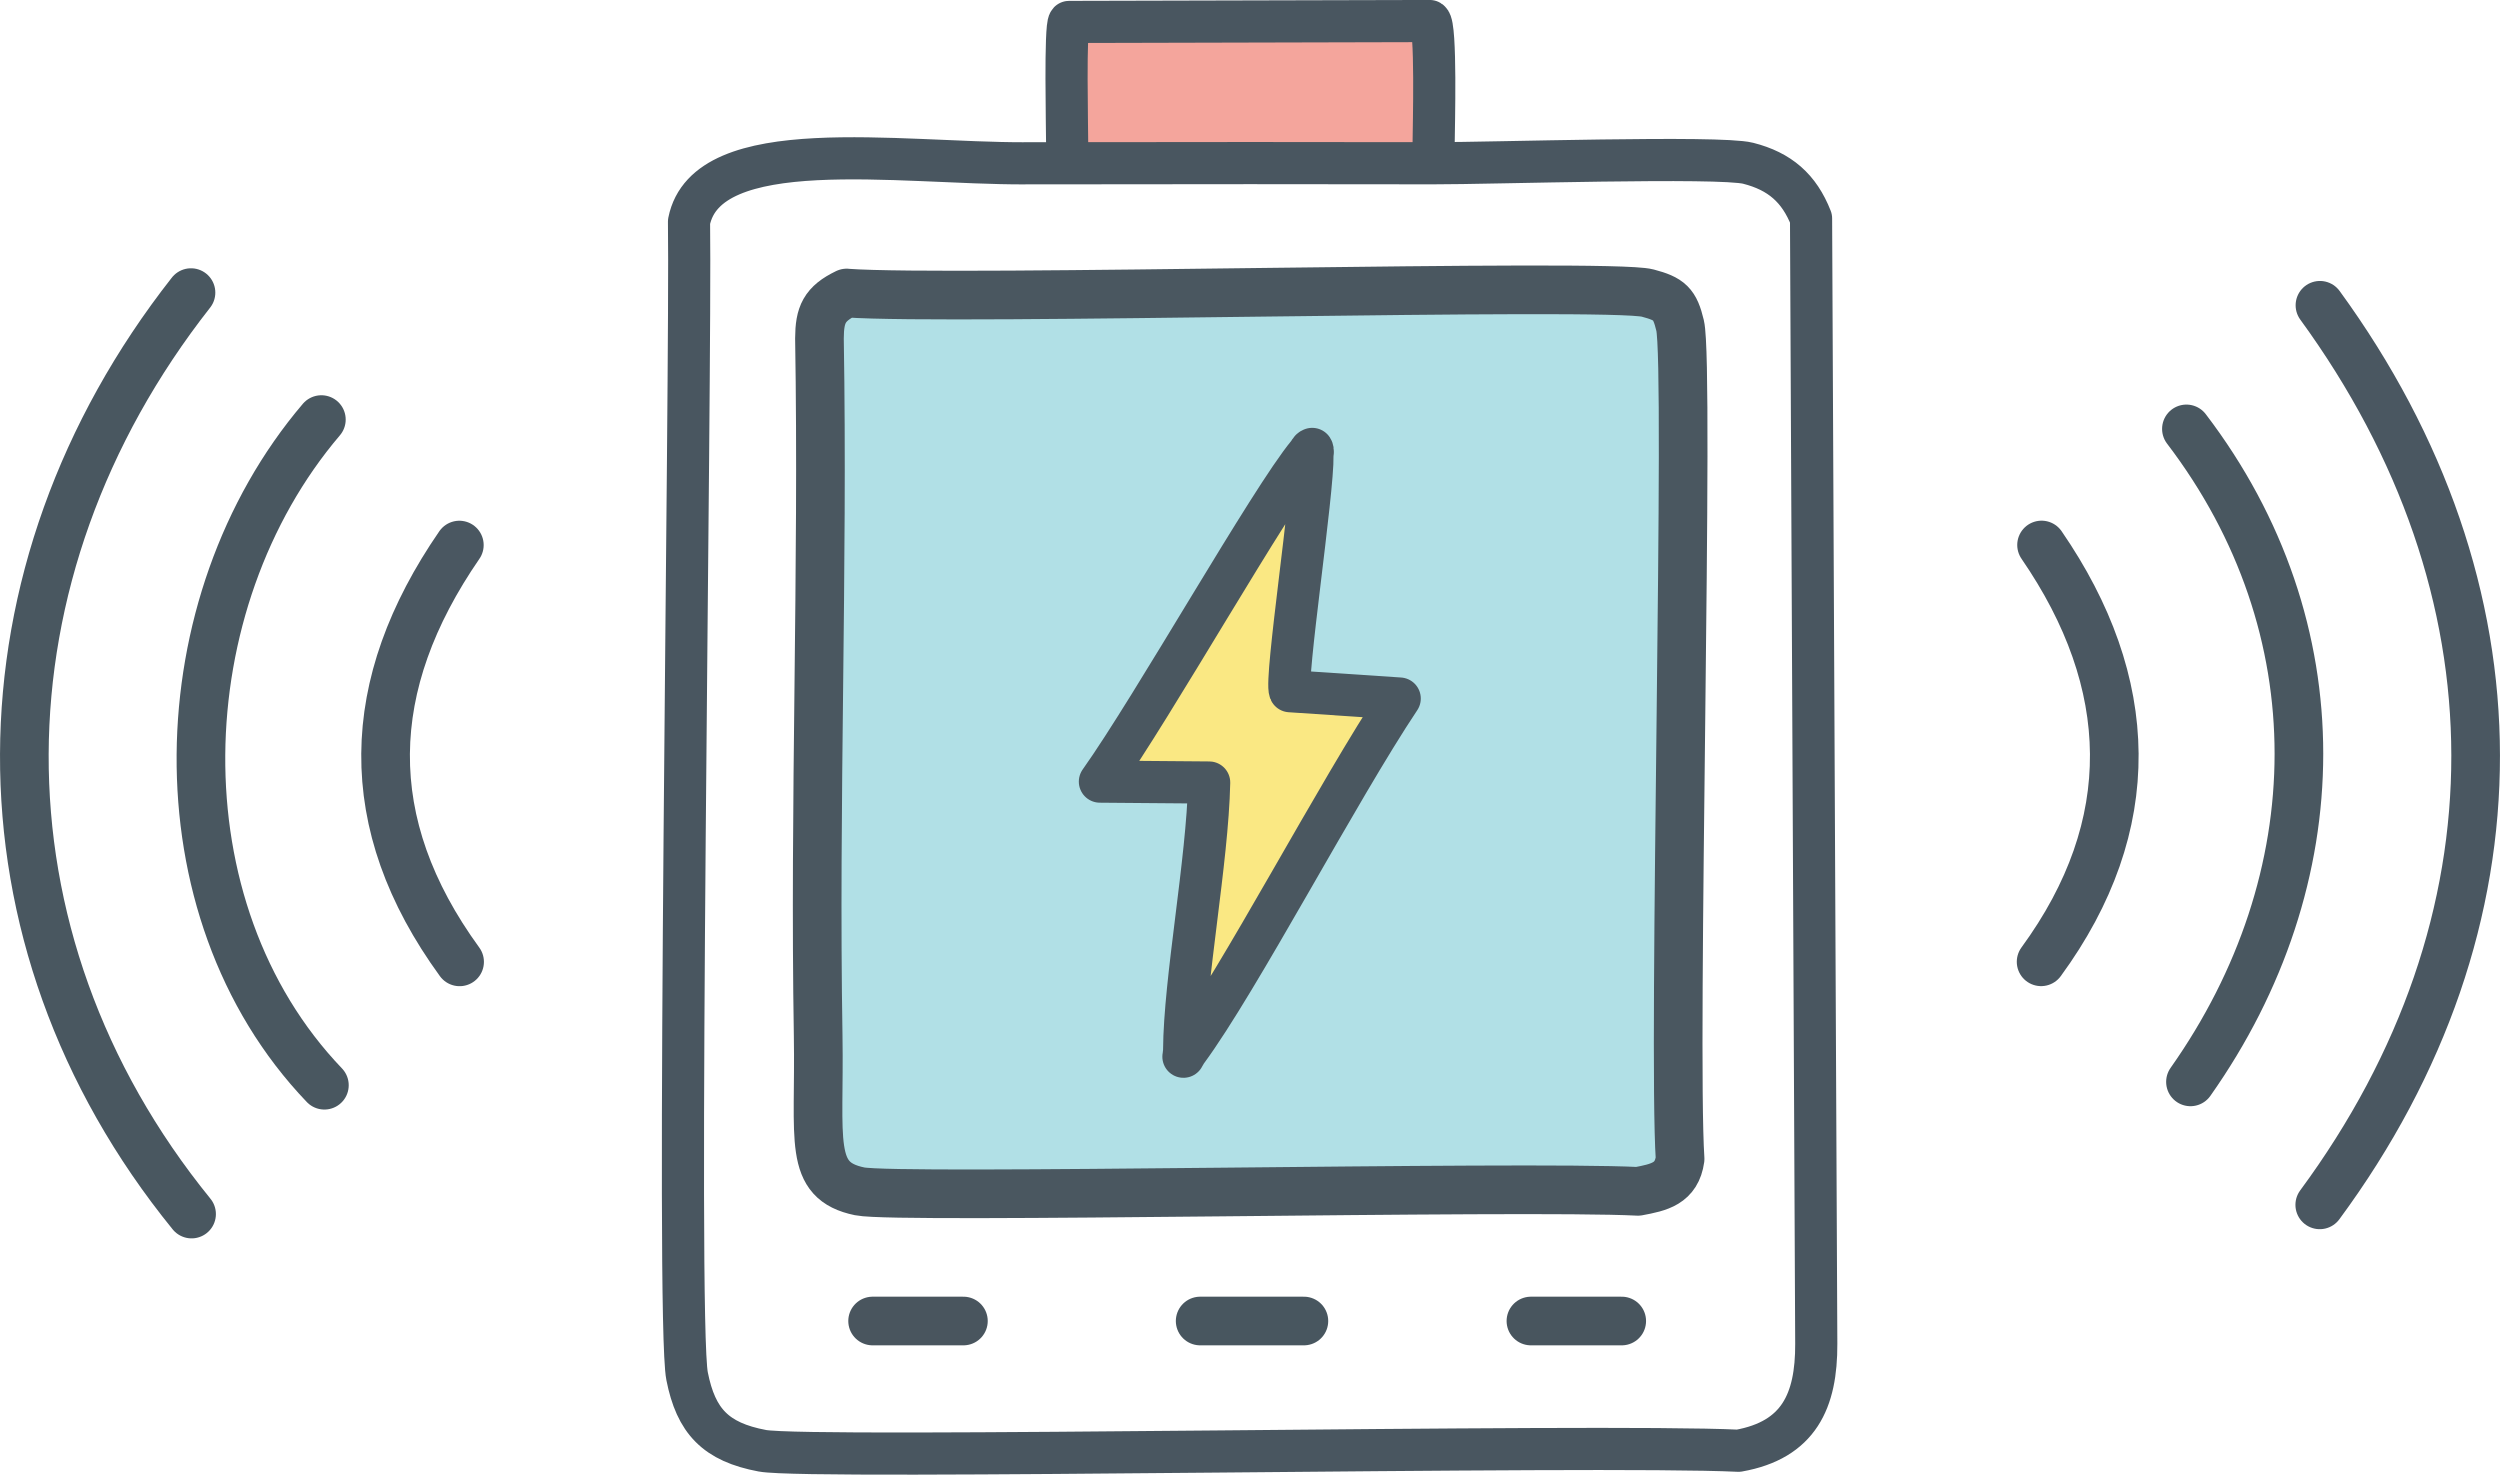
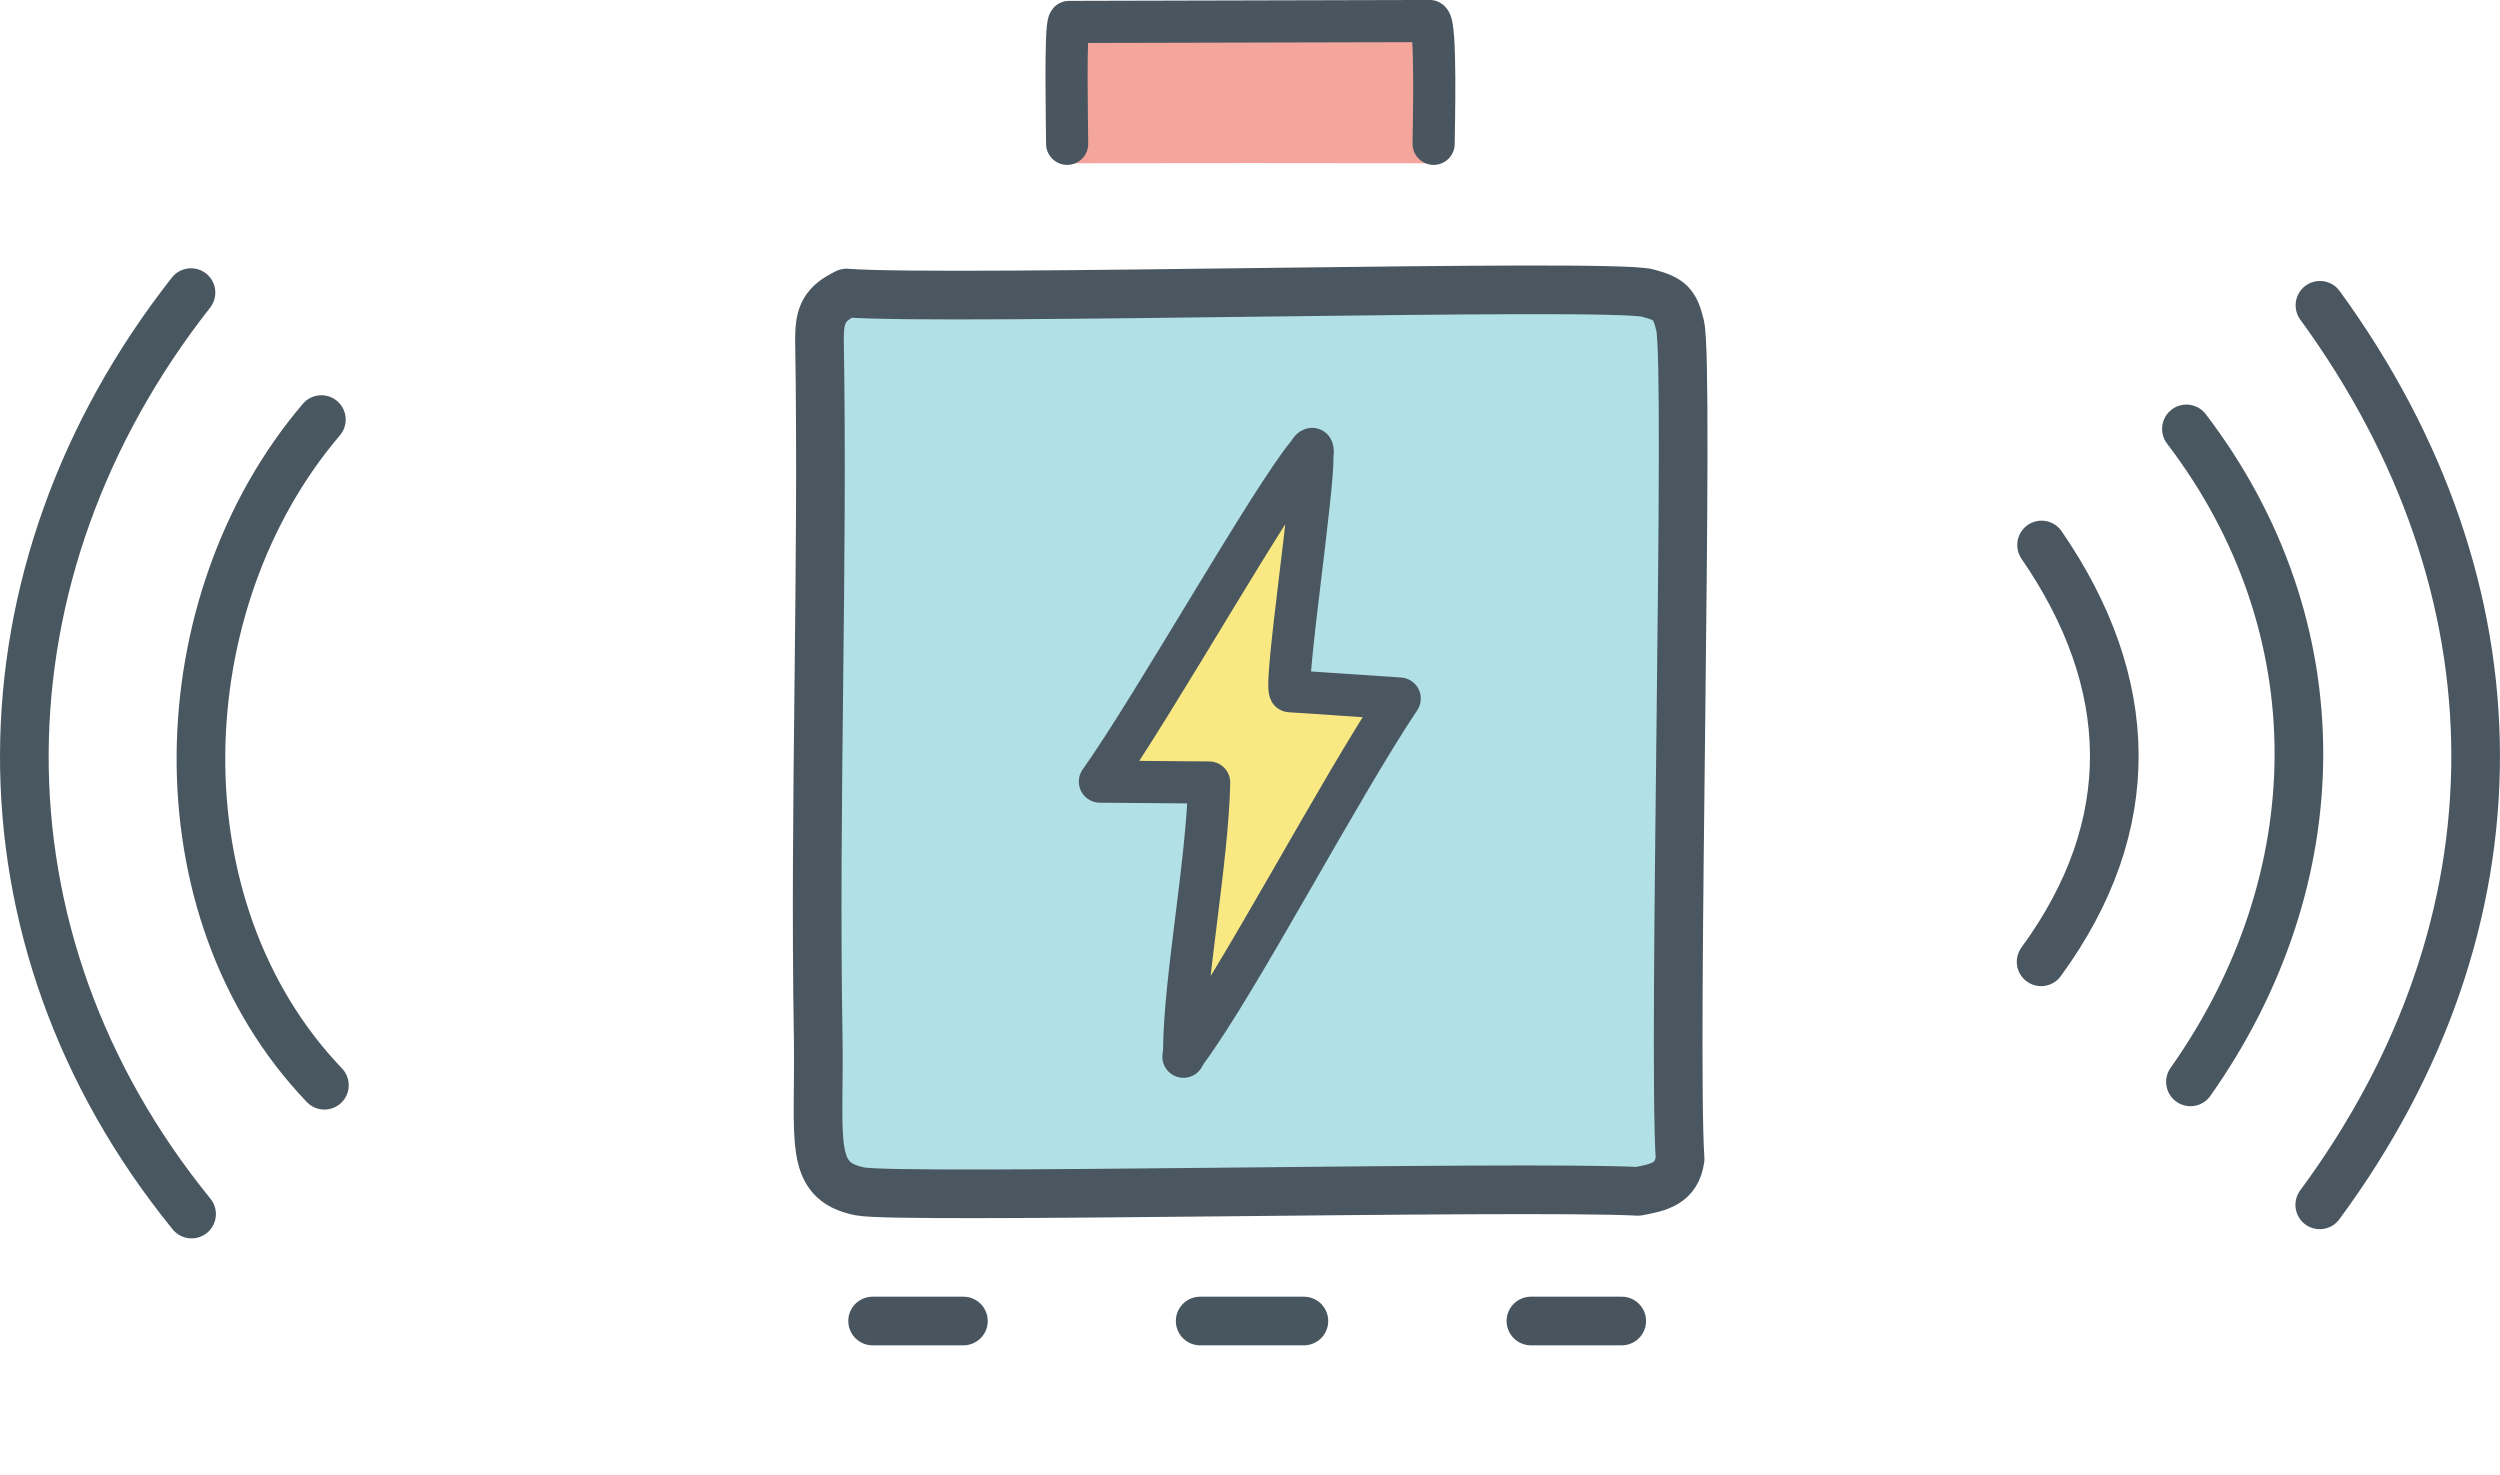
<svg xmlns="http://www.w3.org/2000/svg" id="Layer_2" viewBox="0 0 388.49 229.16">
  <defs>
    <style>
      .cls-1 {
        fill: #b1e0e6;
      }

      .cls-2 {
        stroke: #495760;
      }

      .cls-2, .cls-3, .cls-4, .cls-5, .cls-6, .cls-7, .cls-8, .cls-9 {
        fill: none;
        stroke-linecap: round;
        stroke-linejoin: round;
      }

      .cls-2, .cls-3, .cls-6, .cls-7, .cls-8, .cls-9 {
        stroke-width: 7.56px;
      }

      .cls-3 {
        stroke: #49555e;
      }

      .cls-4 {
        stroke: #495660;
      }

      .cls-4, .cls-5 {
        stroke-width: 6.55px;
      }

      .cls-5, .cls-9 {
        stroke: #4a5760;
      }

      .cls-6 {
        stroke: #48565f;
      }

      .cls-10 {
        fill: #f4a59c;
      }

      .cls-7 {
        stroke: #48555e;
      }

      .cls-11 {
        fill: #fae883;
      }

      .cls-8 {
        stroke: #4a5761;
      }
    </style>
  </defs>
  <g id="Layer_1-2" data-name="Layer_1">
    <g id="Generative_Object">
      <g>
        <path class="cls-10" d="M166.14,3.41l56.03-.14c1.05.64.63,16.52.61,19.08,0,1.01.02,2.02-.05,3.02-18.95-.04-37.9-.03-56.85,0-.08-1.01-.04-2.01-.05-3.02,0-2.42-.35-18.26.31-18.94Z" />
        <g>
          <path class="cls-1" d="M131.57,45.54c16.52,1.22,118.46-1.59,124.47,0,3.43.91,4.23,1.65,5.04,5.04,1.51,6.3-1.15,111.94,0,129.51-.54,3.85-3.23,4.42-6.55,5.04-18.24-.93-115.02,1.22-120.94,0-8.11-1.67-6.18-7.84-6.45-24.19-.6-36.06.8-72.27.2-108.35.02-3.7.75-5.38,4.23-7.06Z" />
          <path class="cls-11" d="M203.28,70.49l.67.25c.14,5.58-4.31,35.03-3.49,36.68l17.05,1.14c-9.51,14.24-25.04,43.88-33.08,54.79l-.43-.15c.07-10.84,3.63-29.36,3.89-41.59l-16.98-.14c8.32-11.72,26.47-43.9,32.36-50.98Z" />
        </g>
      </g>
      <g>
        <path class="cls-2" d="M29.68,45.47c-34.13,43.46-34.96,100.08.09,143.19" />
        <path class="cls-2" d="M49.94,65.2c-24.23,28.45-25.83,75.96.47,103.44" />
-         <path class="cls-8" d="M71.38,84.7c-14.94,21.68-15.64,43.23.04,64.77" />
        <path class="cls-4" d="M165.83,22.35c0-2.42-.35-18.26.31-18.94l56.03-.14c1.05.64.63,16.52.61,19.08" />
-         <path class="cls-4" d="M159.28,25.38c-19.7.05-49.46-4.79-52.21,9.07.33,24.23-2.04,170.6-.3,179.4,1.38,7,4.45,10.23,11.69,11.59,7.45,1.4,129.39-1.07,151.69,0,9.38-1.67,12.13-7.74,12.09-16.63l-.81-174.87c-1.85-4.7-4.86-7.32-9.78-8.57-4.5-1.14-40,.02-48.93,0-18.95-.04-37.9-.03-56.85,0-2.2,0-4.41,0-6.6,0Z" />
        <path class="cls-9" d="M131.57,45.54c16.52,1.22,118.46-1.59,124.47,0,3.43.91,4.23,1.65,5.04,5.04,1.51,6.3-1.15,111.94,0,129.51-.54,3.85-3.23,4.42-6.55,5.04-18.24-.93-115.02,1.22-120.94,0-8.11-1.67-6.18-7.84-6.45-24.19-.6-36.06.8-72.27.2-108.35.02-3.7.75-5.38,4.23-7.06Z" />
        <line class="cls-3" x1="135.6" y1="205.28" x2="149.71" y2="205.28" />
        <path class="cls-5" d="M183.9,164.21c.19-.28.33-.6.53-.87,8.04-10.9,23.57-40.55,33.08-54.79l-17.05-1.14c-.83-1.65,3.63-31.1,3.49-36.68,0-.32.15-.67-.04-.97-.34.11-.42.48-.63.72-5.89,7.08-24.04,39.27-32.36,50.98l16.98.14c-.26,12.22-3.83,30.74-3.89,41.59,0,.34-.09.68-.1,1.02Z" />
        <line class="cls-6" x1="186.5" y1="205.28" x2="202.62" y2="205.28" />
        <line class="cls-7" x1="237.9" y1="205.28" x2="252.01" y2="205.28" />
        <path class="cls-8" d="M317.25,84.69c14.72,21.4,15.44,43.56-.07,64.77" />
        <path class="cls-2" d="M339.76,66.65c23.54,30.88,22.87,69.96.63,101.47" />
        <path class="cls-8" d="M360.51,47.44c32.13,44.11,32.4,95.81-.03,139.79" />
      </g>
    </g>
  </g>
</svg>